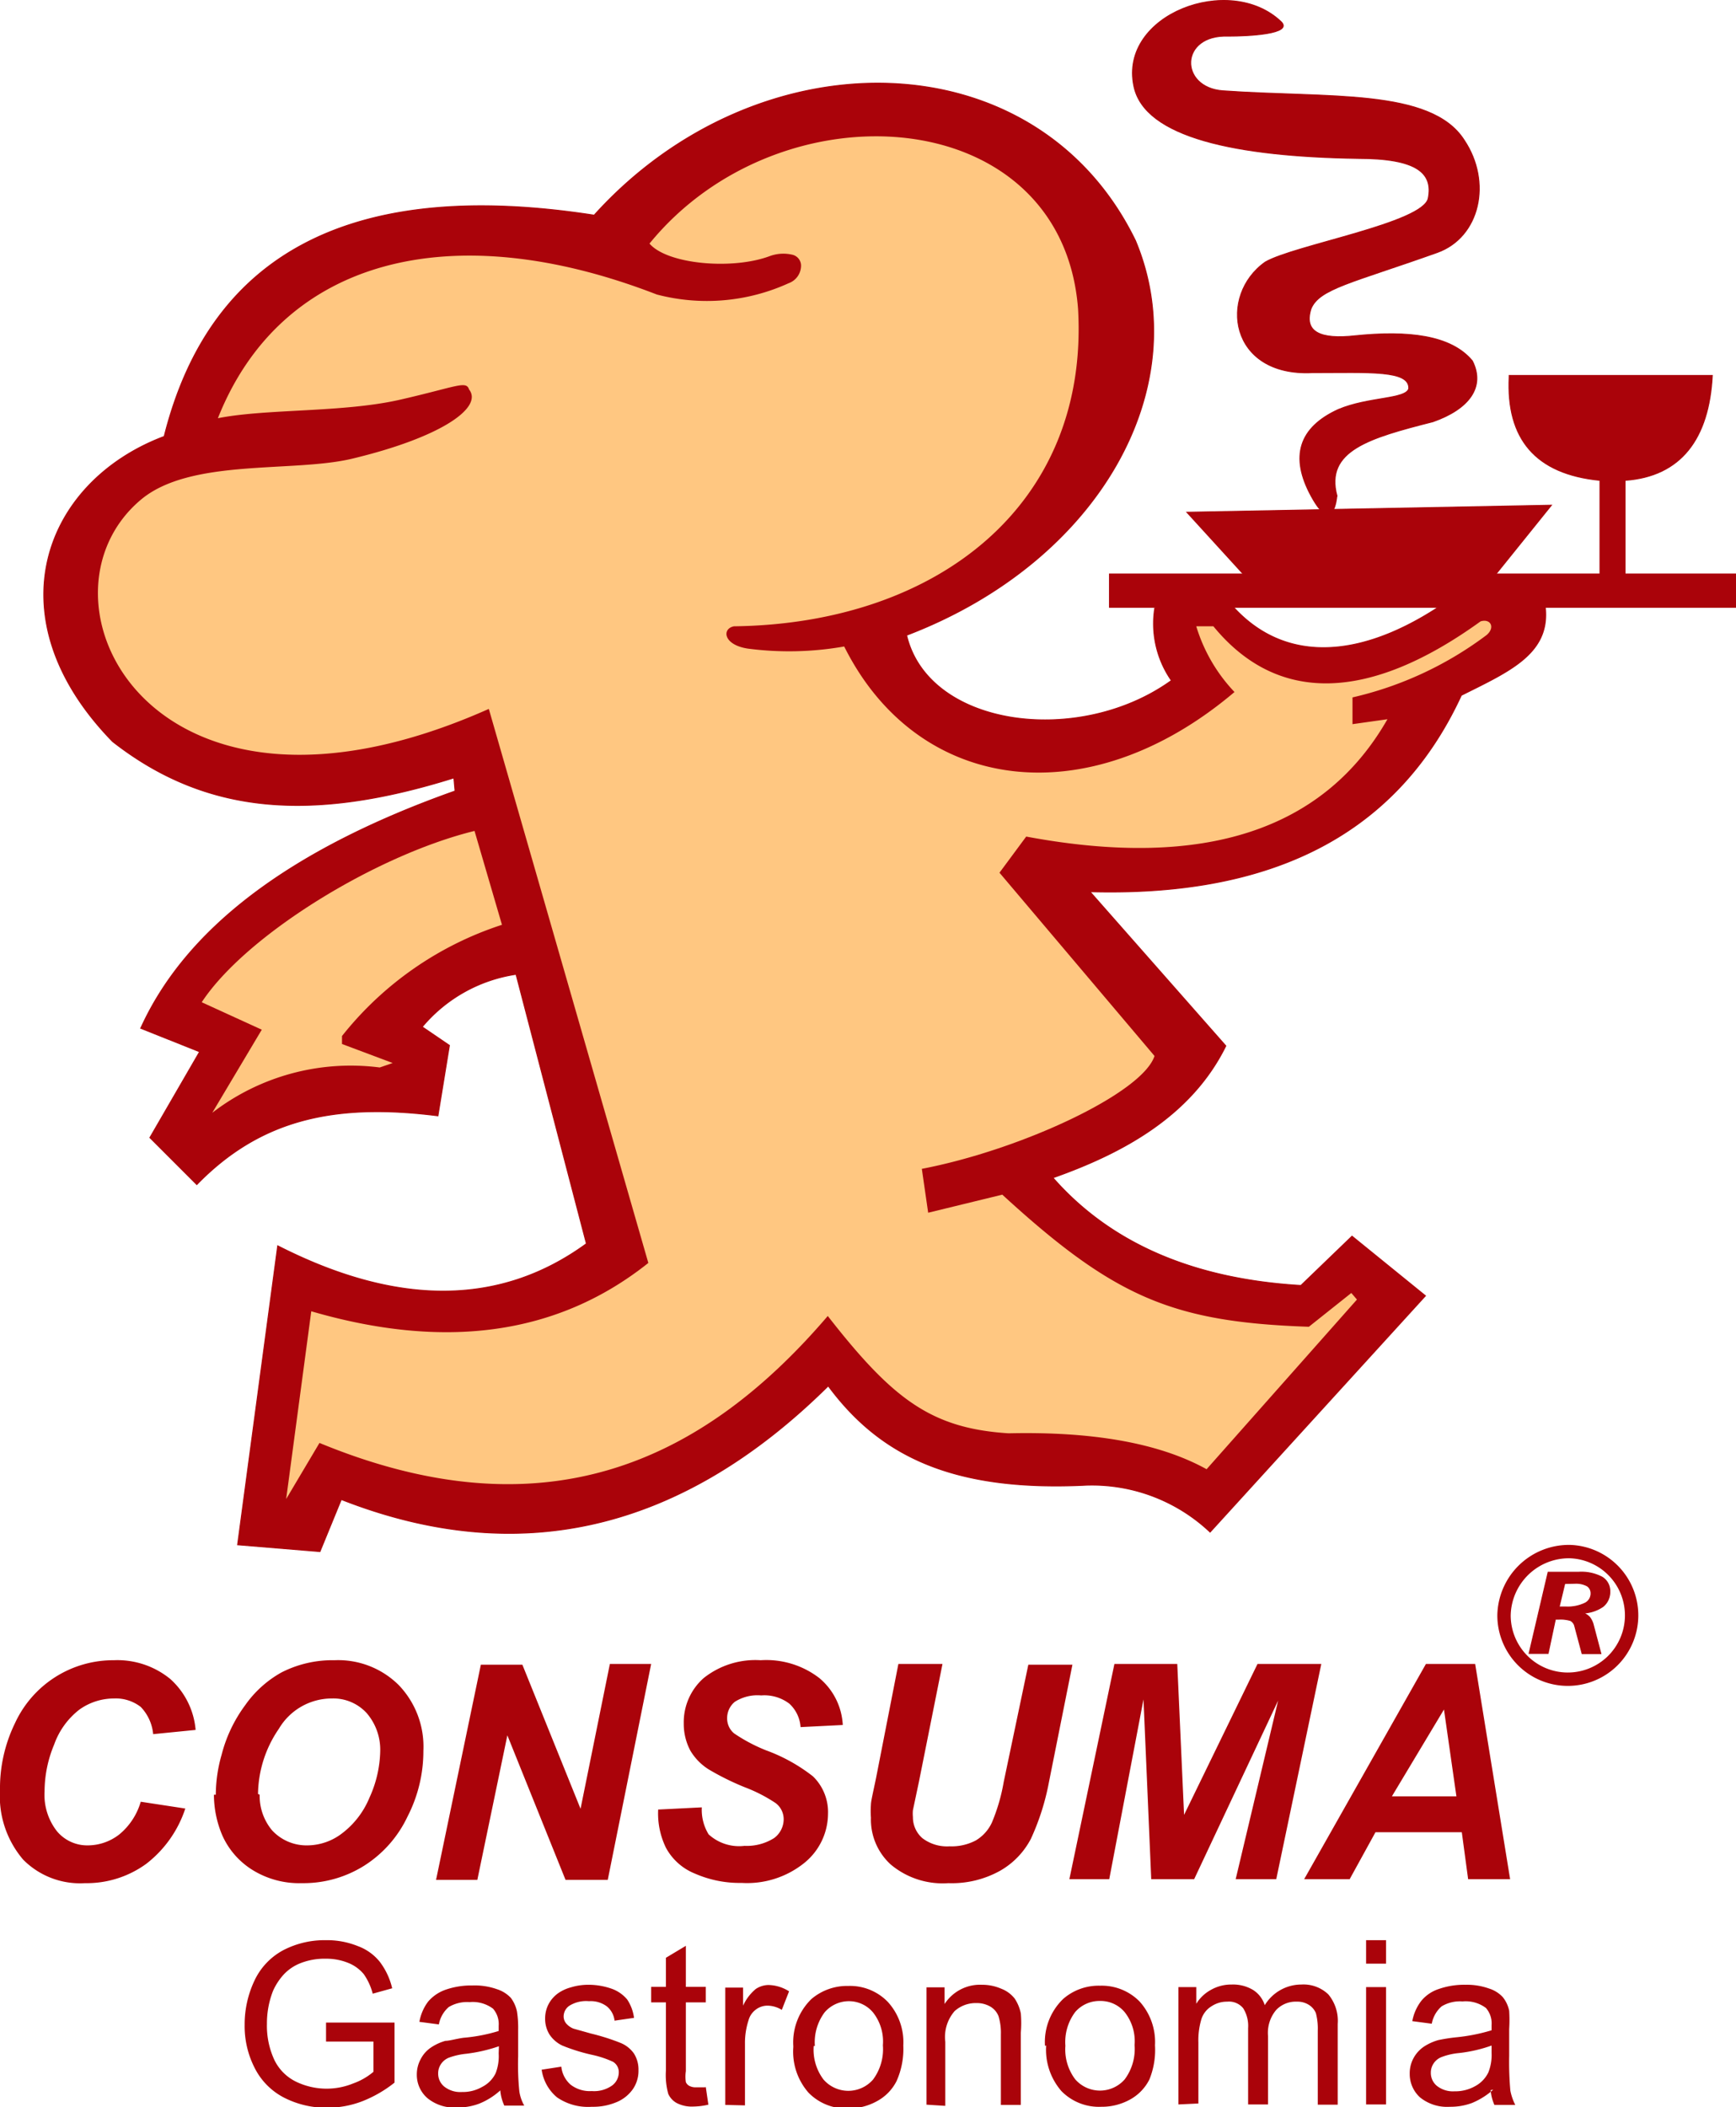
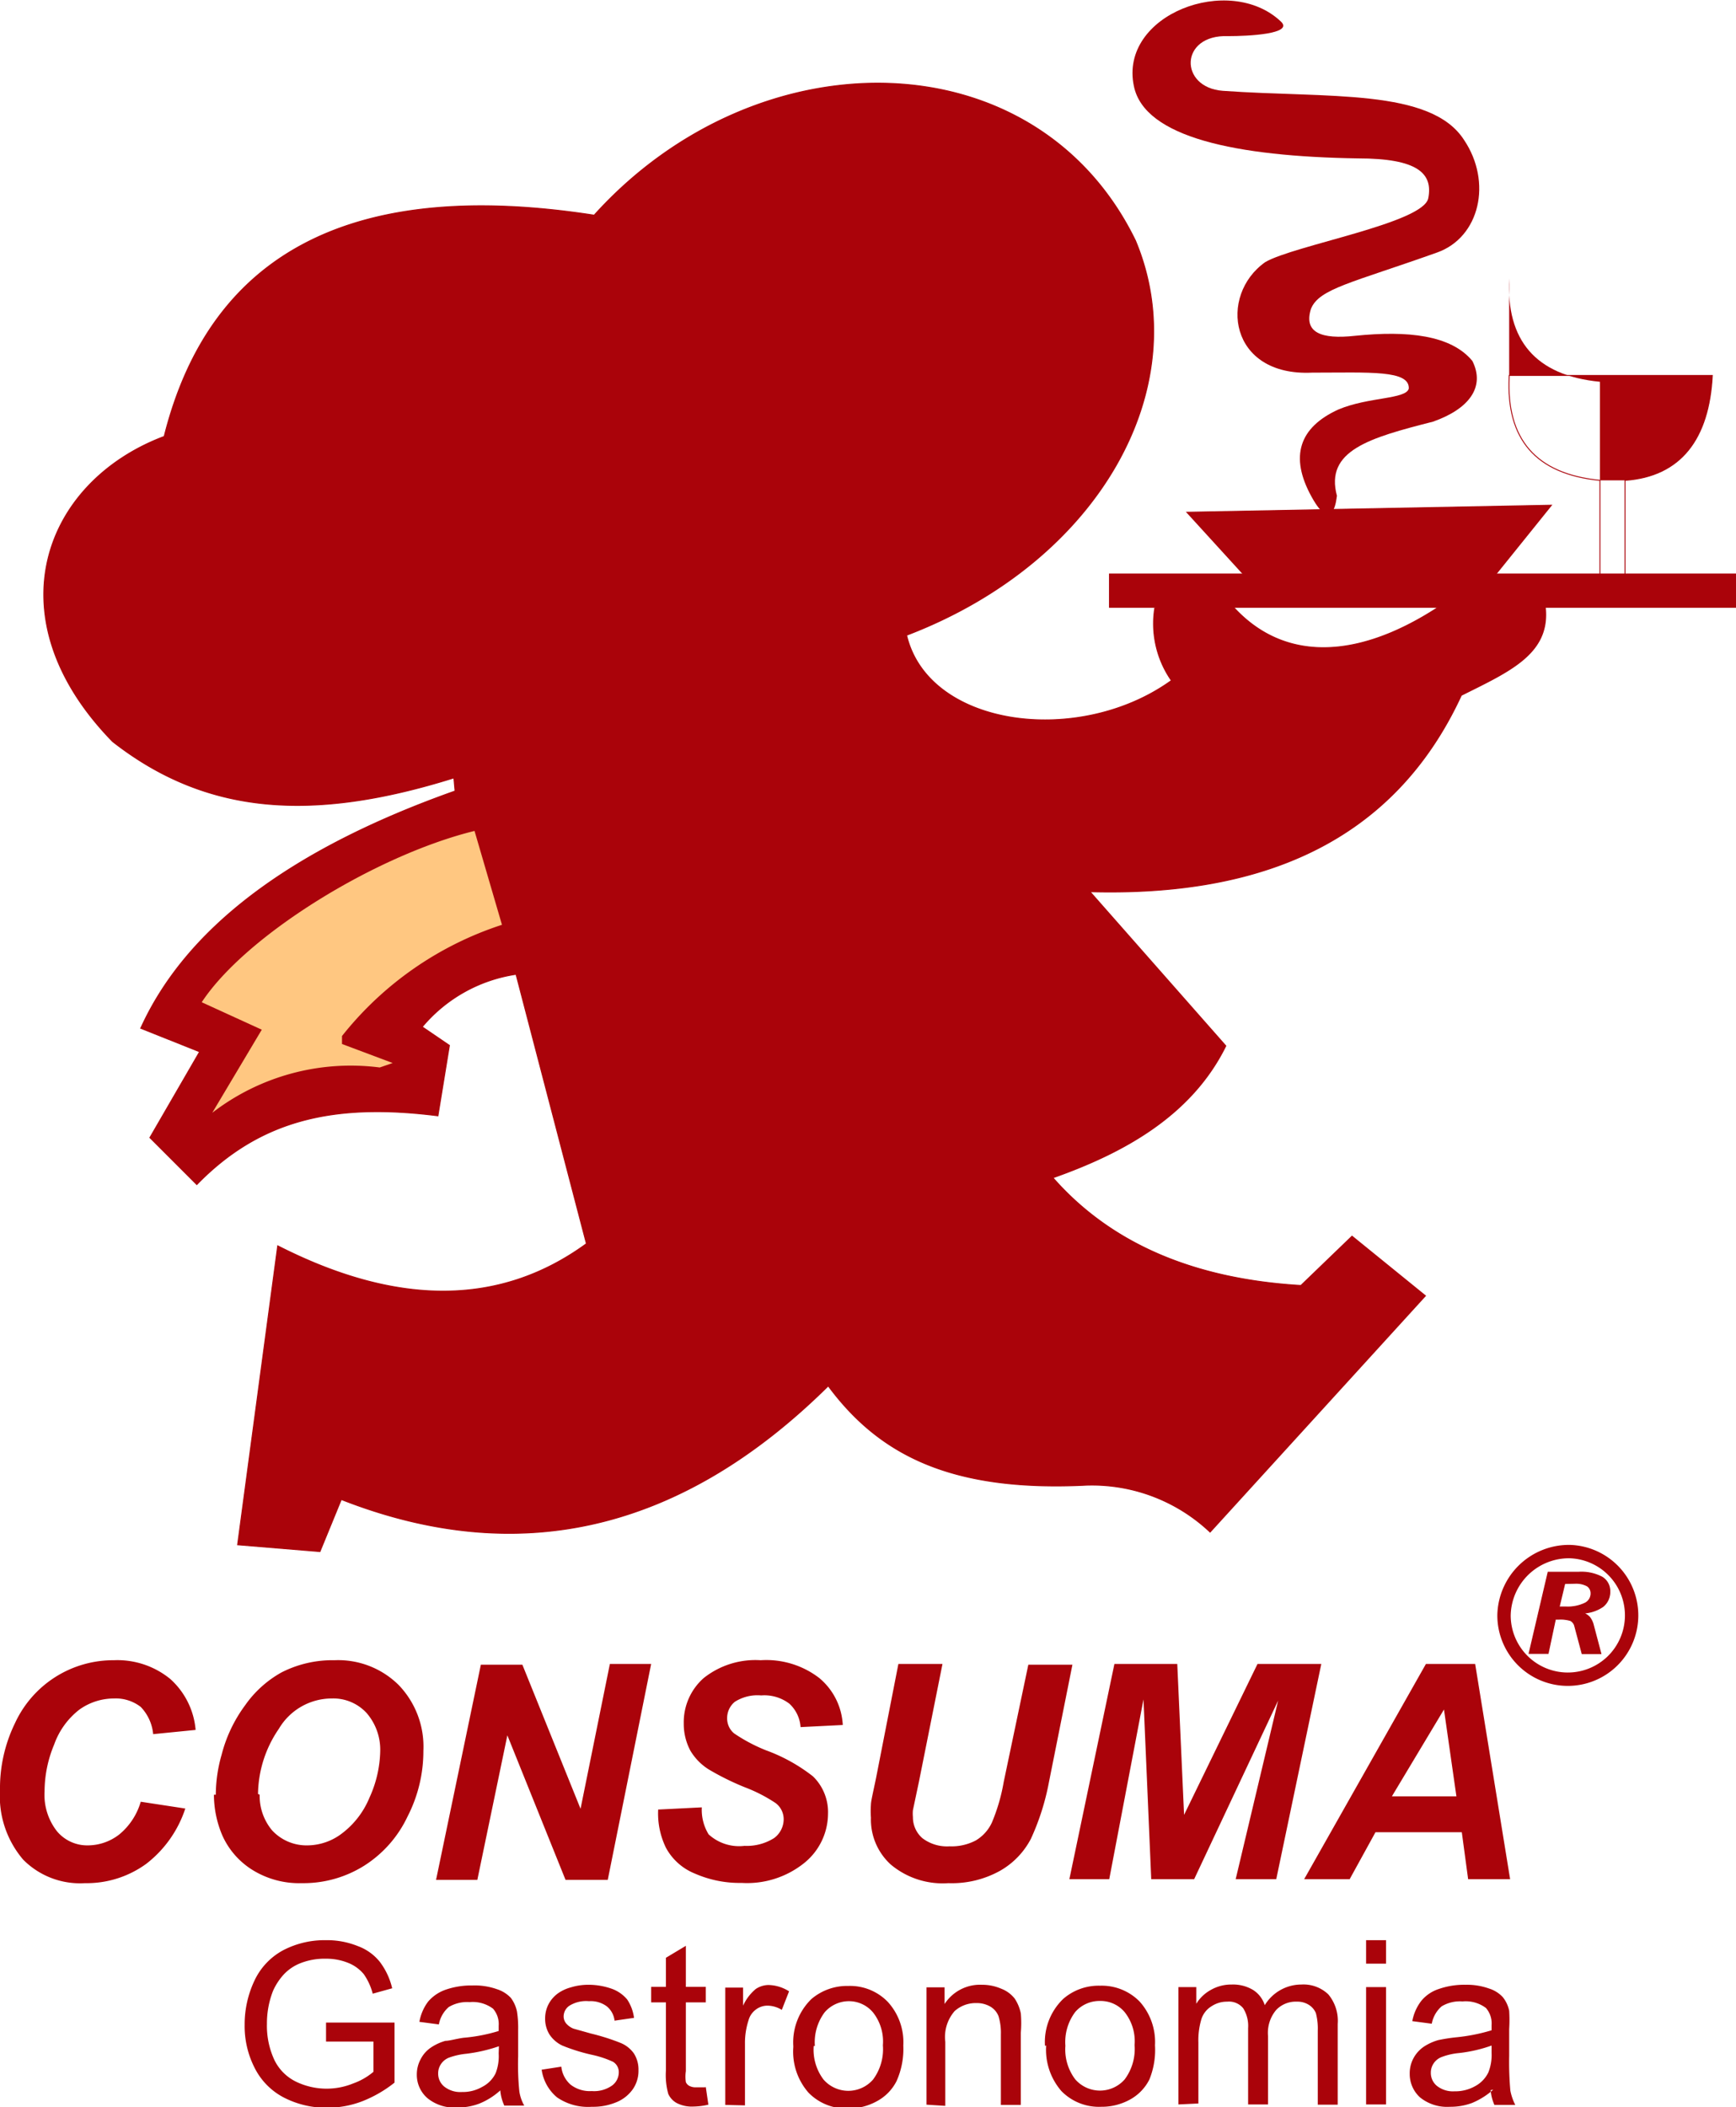
<svg xmlns="http://www.w3.org/2000/svg" viewBox="0 0 74.01 89.79">
  <defs>
    <style>.cls-1,.cls-5{fill:#aa030a;}.cls-1,.cls-3{fill-rule:evenodd;}.cls-2,.cls-4{fill:none;stroke:#aa030a;}.cls-2{stroke-width:0.04px;}.cls-3{fill:#ffc781;}.cls-4{stroke-width:0.57px;}</style>
  </defs>
  <g id="Layer_2" data-name="Layer 2">
    <g id="Layer_1-2" data-name="Layer 1">
      <path class="cls-1" d="M7,18.6c-5.13,1.93-7.36,7.71-2.2,13,4,3.13,8.51,3.44,14.55,1.55l.05.56C12.26,36.24,7.9,39.63,6,43.82l2.51,1L6.39,48.48l2,2c2.71-2.78,5.86-3.49,10.28-2.93l.49-3L18,43.76a6.46,6.46,0,0,1,4-2.24L25,53q-5.49,4-13.16.09L10.13,65.83l3.51.29.91-2.22c7.65,3,14.56,1.29,20.76-4.84,2.22,3,5.33,4.51,11,4.23a7.33,7.33,0,0,1,5.28,2l9.18-10.07-3.13-2.54-2.18,2.1q-6.91-.42-10.57-4.59c3-1.06,5.9-2.64,7.37-5.62L46.47,38c7.29.2,12.93-2.1,15.83-8.37,2-1,3.72-1.74,3.59-3.63s-2.83-1.39-3.61-.8C58,28.43,54.19,28.44,51.91,25l-2.68.92A4.24,4.24,0,0,0,49.94,29C46,31.84,39.58,31,38.65,27.07,46.91,23.92,51,16.46,48.41,10.26c-4.23-8.7-16.1-8.82-23.08-1.09C15.21,7.6,9,10.63,7,18.6Z" />
      <path class="cls-2" d="M7,18.6c-5.13,1.93-7.36,7.71-2.2,13,4,3.13,8.51,3.44,14.55,1.55l.05.56C12.26,36.24,7.9,39.63,6,43.82l2.51,1L6.39,48.48l2,2c2.71-2.78,5.86-3.49,10.28-2.93l.49-3L18,43.76a6.46,6.46,0,0,1,4-2.24L25,53q-5.49,4-13.16.09L10.13,65.83l3.51.29.91-2.22c7.65,3,14.56,1.29,20.76-4.84,2.22,3,5.33,4.51,11,4.23a7.33,7.33,0,0,1,5.28,2l9.18-10.07-3.13-2.54-2.18,2.1c-4.61-.27-8.13-1.81-10.57-4.59,3-1.06,5.9-2.64,7.37-5.62L46.47,38c7.29.2,12.93-2.1,15.83-8.37,2-1,3.72-1.74,3.59-3.63s-2.83-1.39-3.61-.8C58,28.43,54.19,28.44,51.91,25l-2.68.92A4.24,4.24,0,0,0,49.94,29C46,31.84,39.58,31,38.65,27.07,46.91,23.92,51,16.46,48.41,10.26c-4.23-8.7-16.1-8.82-23.08-1.09C15.21,7.6,9,10.63,7,18.6Z" />
      <path class="cls-3" d="M20.23,35.41l1.17,4a14.37,14.37,0,0,0-6.82,4.74l0,.34,2.16.81-.55.19a9.68,9.68,0,0,0-7.14,1.93l2.11-3.54L8.6,42.71c1.88-2.86,7.43-6.27,11.63-7.3Z" />
-       <path class="cls-3" d="M9.29,17.82C12,11,19.26,9.16,28,12.55a8.41,8.41,0,0,0,5.62-.48.8.8,0,0,0,.53-.71.48.48,0,0,0-.35-.5,1.68,1.68,0,0,0-1,.06c-1.6.59-4.36.34-5.11-.54,5.59-6.86,17.59-6.05,18.27,2.78.48,8.35-6,13.42-14.67,13.53-.52.1-.46.79.59.95a13.56,13.56,0,0,0,4.11-.09c3.13,6.26,10.38,7.24,16.64,1.94A7,7,0,0,1,51,26.69h.73c2.74,3.34,6.65,3.21,11.39-.21.42-.13.64.25.26.58a15.16,15.16,0,0,1-5.72,2.66l0,1.14,1.49-.21c-2.7,4.72-7.81,6.42-15.4,5l-1.14,1.54L49.22,45c-.52,1.59-5.7,4-9.92,4.81l.27,1.87,3.16-.77C47.52,55.3,50,56.34,55.8,56.54l1.81-1.44.24.28-6.41,7.23C49.38,61.47,46.51,61,43,61.08c-3.3-.21-4.94-1.45-7.71-5-5.43,6.35-12.19,9.32-21.67,5.41l-1.42,2.39,1.07-8c5.6,1.63,10.44,1.07,14.37-2.06L20.84,30.21C6.38,36.64,1,25.51,6,21.3c2.11-1.78,6.47-1.15,9-1.75,3.81-.91,5.6-2.18,5-2.95-.13-.39-.49-.13-2.93.43s-5.69.38-7.77.79Z" />
      <path class="cls-1" d="M6,76.78l1.9.29a4.91,4.91,0,0,1-1.67,2.36,4.32,4.32,0,0,1-2.61.82,3.41,3.41,0,0,1-2.63-1A4.16,4.16,0,0,1,0,76.29a6.32,6.32,0,0,1,.64-2.86,4.61,4.61,0,0,1,4.21-2.68,3.56,3.56,0,0,1,2.41.8,3.29,3.29,0,0,1,1.08,2.17l-1.81.18A1.93,1.93,0,0,0,6,72.74a1.74,1.74,0,0,0-1.15-.36,2.54,2.54,0,0,0-1.46.47,3.26,3.26,0,0,0-1.08,1.49,5.21,5.21,0,0,0-.41,2,2.51,2.51,0,0,0,.53,1.7,1.68,1.68,0,0,0,1.32.6,2.19,2.19,0,0,0,1.34-.47A2.82,2.82,0,0,0,6,76.78Zm3.2-.3a6.26,6.26,0,0,1,.25-1.71,6.06,6.06,0,0,1,1-2.1A4.66,4.66,0,0,1,12,71.27a4.77,4.77,0,0,1,2.26-.52A3.66,3.66,0,0,1,17,71.81a3.79,3.79,0,0,1,1.05,2.8,6.1,6.1,0,0,1-.68,2.81,5,5,0,0,1-1.85,2.09,4.87,4.87,0,0,1-2.65.74,3.78,3.78,0,0,1-2.15-.59,3.34,3.34,0,0,1-1.24-1.44,4.45,4.45,0,0,1-.36-1.74Zm1.87,0A2.29,2.29,0,0,0,11.6,78a2,2,0,0,0,1.52.64,2.45,2.45,0,0,0,1.46-.51,3.65,3.65,0,0,0,1.17-1.52,5,5,0,0,0,.46-2A2.39,2.39,0,0,0,15.63,73a1.93,1.93,0,0,0-1.49-.62,2.62,2.62,0,0,0-2.25,1.29A5,5,0,0,0,11,76.45Zm14.84,3.63H24.11l-2.48-6.16-1.28,6.16H18.59l1.91-9.17h1.77l2.48,6.14L26,70.91h1.76Zm2.21-3,1.8-.09a2,2,0,0,0,.29,1.15,1.92,1.92,0,0,0,1.53.49A2.18,2.18,0,0,0,33,78.33a1,1,0,0,0,.41-.8.86.86,0,0,0-.34-.69,6.49,6.49,0,0,0-1.3-.67,11.22,11.22,0,0,1-1.56-.77,2.38,2.38,0,0,1-.78-.8,2.43,2.43,0,0,1-.28-1.16A2.51,2.51,0,0,1,30,71.51a3.54,3.54,0,0,1,2.43-.76,3.7,3.7,0,0,1,2.5.76,2.79,2.79,0,0,1,1,2l-1.8.09a1.49,1.49,0,0,0-.48-1,1.76,1.76,0,0,0-1.2-.35,1.8,1.8,0,0,0-1.12.27.89.89,0,0,0-.33.7.82.82,0,0,0,.3.65,7.06,7.06,0,0,0,1.36.72,7.27,7.27,0,0,1,2,1.11,2.12,2.12,0,0,1,.64,1.6,2.71,2.71,0,0,1-1,2.08,3.89,3.89,0,0,1-2.68.86,4.76,4.76,0,0,1-2-.4,2.43,2.43,0,0,1-1.23-1.1,3.33,3.33,0,0,1-.33-1.63Zm10.18-6.2h1.88l-1,5-.26,1.23a1.5,1.5,0,0,0,0,.29,1.18,1.18,0,0,0,.4.9,1.73,1.73,0,0,0,1.16.35,2.21,2.21,0,0,0,1.12-.25,1.73,1.73,0,0,0,.69-.77,7.89,7.89,0,0,0,.5-1.72l1.05-5h1.88l-1,5a10.31,10.31,0,0,1-.77,2.42,3.35,3.35,0,0,1-1.31,1.36,4.23,4.23,0,0,1-2.21.53,3.44,3.44,0,0,1-2.45-.79,2.59,2.59,0,0,1-.85-2,3.69,3.69,0,0,1,0-.56c0-.14.09-.51.22-1.14Zm12.61,9.17H49.08l-.33-7.66-1.46,7.66h-1.7l1.92-9.17h2.68l.29,6.43,3.13-6.43h2.72l-1.92,9.17H52.68l1.81-7.61Zm11.41-2H58.64l-1.1,2H55.6l5.19-9.17h2.1l1.49,9.17H62.59Zm-.23-1.53-.53-3.7-2.22,3.7Z" />
      <path class="cls-4" d="M66.92,66.12a2.72,2.72,0,1,1-2.8,2.72,2.77,2.77,0,0,1,2.8-2.72Z" />
      <rect class="cls-5" x="47.3" y="24.46" width="26.69" height="1.42" />
      <rect class="cls-2" x="47.3" y="24.46" width="26.69" height="1.42" />
-       <path class="cls-1" d="M64.34,16,73,16c-.14,2.69-1.33,4.3-3.72,4.47v4.2H68.21v-4.2c-2.76-.27-4-1.78-3.87-4.41Z" />
+       <path class="cls-1" d="M64.34,16,73,16c-.14,2.69-1.33,4.3-3.72,4.47H68.21v-4.2c-2.76-.27-4-1.78-3.87-4.41Z" />
      <path class="cls-2" d="M64.34,16,73,16c-.14,2.69-1.33,4.3-3.72,4.47v4.2H68.21v-4.2c-2.76-.27-4-1.78-3.87-4.41Z" />
      <path class="cls-1" d="M50.6,21.83,53,24.46H63.78l2.36-2.93Z" />
      <path class="cls-2" d="M50.6,21.83,53,24.46H63.78l2.36-2.93Z" />
      <path class="cls-1" d="M57,21.14c-.53-1.94,1.38-2.48,4.09-3.17,1.54-.54,2.24-1.48,1.68-2.59-.91-1.1-2.75-1.3-5-1.07-1.45.16-2.2-.14-1.88-1.15.35-.86,1.73-1.1,5.38-2.4,1.82-.65,2.35-3,1.15-4.79C61,3.75,56.59,4.19,52.13,3.87c-1.87-.14-1.85-2.41.23-2.33.84,0,2.81-.09,2.25-.62-2.19-2.08-6.91-.3-6.27,2.75.45,2.19,4.37,3,9.55,3.08,2.55,0,3.21.64,3,1.7s-5.72,2-6.95,2.72c-2,1.41-1.55,4.88,2,4.71,2.45,0,4.16-.12,4.12.68-.12.46-1.72.35-3,.89-1.67.76-2.09,2-1.15,3.71s1.08,0,1.08,0Z" />
-       <path class="cls-2" d="M57,21.14c-.53-1.94,1.38-2.48,4.09-3.17,1.54-.54,2.24-1.48,1.68-2.59-.91-1.1-2.75-1.3-5-1.07-1.45.16-2.2-.14-1.88-1.15.35-.86,1.73-1.1,5.38-2.4,1.82-.65,2.35-3,1.15-4.79C61,3.75,56.59,4.19,52.13,3.87c-1.87-.14-1.85-2.41.23-2.33.84,0,2.81-.09,2.25-.62-2.19-2.08-6.91-.3-6.27,2.75.45,2.19,4.37,3,9.55,3.08,2.55,0,3.21.64,3,1.7s-5.72,2-6.95,2.72c-2,1.41-1.55,4.88,2,4.71,2.45,0,4.16-.12,4.12.68-.12.46-1.72.35-3,.89-1.67.76-2.09,2-1.15,3.71s1.08,0,1.08,0Z" />
      <path class="cls-1" d="M66.71,67.48l-.24,1h.28a1.7,1.7,0,0,0,.8-.15.46.46,0,0,0,.28-.44.37.37,0,0,0-.17-.31,1,1,0,0,0-.49-.11ZM66,67h1.3a1.89,1.89,0,0,1,1,.21.69.69,0,0,1,.33.62.79.79,0,0,1-.29.63,1.61,1.61,0,0,1-.85.28.65.65,0,0,1,.28.18.9.9,0,0,1,.16.34l.32,1.21h-.8l-.31-1.16a.37.37,0,0,0-.18-.25,1.45,1.45,0,0,0-.5-.06h-.15L66,70.46h-.81Z" />
      <path class="cls-2" d="M66.71,67.48l-.24,1h.28a1.7,1.7,0,0,0,.8-.15.46.46,0,0,0,.28-.44.37.37,0,0,0-.17-.31,1,1,0,0,0-.49-.11ZM66,67h1.3a1.89,1.89,0,0,1,1,.21.69.69,0,0,1,.33.62.79.79,0,0,1-.29.63,1.61,1.61,0,0,1-.85.28.65.65,0,0,1,.28.18.9.9,0,0,1,.16.34l.32,1.21h-.8l-.31-1.16a.37.37,0,0,0-.18-.25,1.45,1.45,0,0,0-.5-.06h-.15L66,70.46h-.81Z" />
      <path class="cls-1" d="M13.9,87v-.81h2.92v2.56a5.31,5.31,0,0,1-1.39.8,4.16,4.16,0,0,1-1.47.27,3.94,3.94,0,0,1-1.85-.43,2.87,2.87,0,0,1-1.25-1.26,3.9,3.9,0,0,1-.43-1.84,4.35,4.35,0,0,1,.42-1.89,2.83,2.83,0,0,1,1.22-1.29,3.82,3.82,0,0,1,1.82-.43,3.51,3.51,0,0,1,1.36.25,2.15,2.15,0,0,1,.94.67,3,3,0,0,1,.53,1.13l-.83.23a2.57,2.57,0,0,0-.38-.83,1.66,1.66,0,0,0-.66-.48,2.47,2.47,0,0,0-.95-.18,2.8,2.8,0,0,0-1.09.19,1.94,1.94,0,0,0-.73.5,2.63,2.63,0,0,0-.44.68,3.79,3.79,0,0,0-.26,1.4,3.45,3.45,0,0,0,.32,1.55,2,2,0,0,0,.92.92,3,3,0,0,0,2.45.07,2.76,2.76,0,0,0,.85-.49V87Zm7.43,2.08a3,3,0,0,1-.91.57,2.6,2.6,0,0,1-.93.16,1.81,1.81,0,0,1-1.27-.4,1.31,1.31,0,0,1-.45-1,1.36,1.36,0,0,1,.17-.67,1.31,1.31,0,0,1,.44-.49,2.12,2.12,0,0,1,.61-.28c.17,0,.42-.08.76-.13a7.16,7.16,0,0,0,1.51-.29c0-.11,0-.19,0-.22a1,1,0,0,0-.24-.73,1.44,1.44,0,0,0-1-.28,1.52,1.52,0,0,0-.89.21,1.29,1.29,0,0,0-.42.74l-.83-.11a2,2,0,0,1,.37-.86,1.73,1.73,0,0,1,.75-.51,3.33,3.33,0,0,1,1.14-.18,2.83,2.83,0,0,1,1.05.16,1.39,1.39,0,0,1,.59.37,1.47,1.47,0,0,1,.26.58,4.43,4.43,0,0,1,.05.78v1.13a11.42,11.42,0,0,0,.05,1.49,1.77,1.77,0,0,0,.21.61H21.5a1.94,1.94,0,0,1-.17-.63Zm-.06-1.88a6.72,6.72,0,0,1-1.39.32,3,3,0,0,0-.75.17.73.73,0,0,0-.33.27.7.7,0,0,0-.12.4.71.71,0,0,0,.26.56,1.1,1.1,0,0,0,.75.23,1.66,1.66,0,0,0,.87-.22,1.28,1.28,0,0,0,.57-.58,2,2,0,0,0,.13-.84Zm1.82,1,.84-.13a1.18,1.18,0,0,0,.4.77,1.34,1.34,0,0,0,.9.27,1.33,1.33,0,0,0,.87-.24.7.7,0,0,0,.28-.56.51.51,0,0,0-.25-.45,4.32,4.32,0,0,0-.87-.29,7.84,7.84,0,0,1-1.29-.4,1.36,1.36,0,0,1-.55-.48,1.27,1.27,0,0,1-.18-.67,1.32,1.32,0,0,1,.15-.62,1.35,1.35,0,0,1,.42-.47,1.75,1.75,0,0,1,.53-.24,2.55,2.55,0,0,1,.74-.11,3,3,0,0,1,1,.17,1.52,1.52,0,0,1,.66.46,1.84,1.84,0,0,1,.29.78l-.83.12a.92.92,0,0,0-.33-.61,1.15,1.15,0,0,0-.76-.22,1.35,1.35,0,0,0-.83.19.55.55,0,0,0-.25.45.47.47,0,0,0,.1.3.8.8,0,0,0,.32.23l.75.21a9.13,9.13,0,0,1,1.26.4,1.3,1.3,0,0,1,.56.44,1.27,1.27,0,0,1,.2.72A1.38,1.38,0,0,1,27,89a1.59,1.59,0,0,1-.71.58,2.57,2.57,0,0,1-1.06.2,2.33,2.33,0,0,1-1.48-.4,1.87,1.87,0,0,1-.66-1.2Zm7,.74.11.75a3.11,3.11,0,0,1-.64.08,1.41,1.41,0,0,1-.71-.15.84.84,0,0,1-.36-.39,3,3,0,0,1-.1-1V85.33h-.63v-.66h.63V83.43l.85-.51v1.75h.85v.66h-.85v2.93a1.57,1.57,0,0,0,0,.47.33.33,0,0,0,.15.16.57.57,0,0,0,.29.06l.37,0Zm.83.76v-5h.76v.77a2,2,0,0,1,.54-.71,1,1,0,0,1,.54-.17,1.7,1.7,0,0,1,.88.27l-.31.79a1.19,1.19,0,0,0-.61-.18.82.82,0,0,0-.5.17.84.84,0,0,0-.31.46,3.12,3.12,0,0,0-.15,1v2.62Zm2.9-2.51a2.58,2.58,0,0,1,.77-2,2.35,2.35,0,0,1,1.58-.56,2.24,2.24,0,0,1,1.68.68,2.55,2.55,0,0,1,.66,1.86,3.34,3.34,0,0,1-.29,1.52,2,2,0,0,1-.85.86,2.46,2.46,0,0,1-1.2.3,2.24,2.24,0,0,1-1.7-.67,2.65,2.65,0,0,1-.65-1.94Zm.87,0a2.11,2.11,0,0,0,.42,1.43,1.4,1.4,0,0,0,2.11,0,2.17,2.17,0,0,0,.42-1.46,2,2,0,0,0-.42-1.4,1.34,1.34,0,0,0-1-.48,1.37,1.37,0,0,0-1.06.47,2.13,2.13,0,0,0-.42,1.44Zm4.81,2.5v-5h.77v.71a1.8,1.8,0,0,1,1.59-.82,2.05,2.05,0,0,1,.83.17,1.33,1.33,0,0,1,.57.42,1.78,1.78,0,0,1,.26.63,4.91,4.91,0,0,1,0,.82v3.08h-.85v-3a2.45,2.45,0,0,0-.1-.78.82.82,0,0,0-.35-.41,1.15,1.15,0,0,0-.59-.15,1.35,1.35,0,0,0-.93.34,1.68,1.68,0,0,0-.4,1.31v2.73Zm5.05-2.51a2.55,2.55,0,0,1,.78-2,2.3,2.3,0,0,1,1.57-.56,2.26,2.26,0,0,1,1.69.68,2.58,2.58,0,0,1,.65,1.86A3.34,3.34,0,0,1,49,88.62a2,2,0,0,1-.84.86,2.49,2.49,0,0,1-1.21.3,2.24,2.24,0,0,1-1.7-.67,2.69,2.69,0,0,1-.65-1.94Zm.87,0a2.11,2.11,0,0,0,.42,1.43,1.4,1.4,0,0,0,2.11,0,2.17,2.17,0,0,0,.42-1.46,2,2,0,0,0-.42-1.4,1.34,1.34,0,0,0-1.05-.48,1.37,1.37,0,0,0-1.06.47,2.13,2.13,0,0,0-.42,1.44Zm4.82,2.5v-5H51v.71a1.67,1.67,0,0,1,.62-.59,1.76,1.76,0,0,1,.89-.23,1.66,1.66,0,0,1,.91.23,1.2,1.2,0,0,1,.5.65,1.83,1.83,0,0,1,1.56-.88,1.53,1.53,0,0,1,1.15.42,1.76,1.76,0,0,1,.4,1.26v3.44h-.85V86.53a2.56,2.56,0,0,0-.08-.74.76.76,0,0,0-.31-.36.91.91,0,0,0-.5-.13,1.15,1.15,0,0,0-.88.35,1.51,1.51,0,0,0-.35,1.12v2.91h-.85V86.43a1.42,1.42,0,0,0-.21-.85.78.78,0,0,0-.68-.28,1.18,1.18,0,0,0-.66.19,1,1,0,0,0-.44.55,3.13,3.13,0,0,0-.13,1v2.6Zm8-6v-1h.85v1Zm0,6v-5h.85v5Zm5.42-.63a3.22,3.22,0,0,1-.91.57,2.65,2.65,0,0,1-.94.16,1.83,1.83,0,0,1-1.27-.4,1.34,1.34,0,0,1-.44-1,1.35,1.35,0,0,1,.16-.67,1.4,1.4,0,0,1,.44-.49,2.25,2.25,0,0,1,.61-.28,7.25,7.25,0,0,1,.76-.12,7.86,7.86,0,0,0,1.52-.3v-.22a1,1,0,0,0-.24-.73,1.44,1.44,0,0,0-1-.28,1.52,1.52,0,0,0-.89.21,1.29,1.29,0,0,0-.42.74l-.83-.11a2,2,0,0,1,.38-.86,1.61,1.61,0,0,1,.75-.51,3.29,3.29,0,0,1,1.14-.18,2.81,2.81,0,0,1,1,.16,1.33,1.33,0,0,1,.59.37,1.35,1.35,0,0,1,.27.58,6.23,6.23,0,0,1,0,.78v1.13a13.73,13.73,0,0,0,.05,1.49,2.32,2.32,0,0,0,.21.61h-.89a1.94,1.94,0,0,1-.16-.63Zm-.07-1.88a6.12,6.12,0,0,1-1.39.32,2.79,2.79,0,0,0-.74.17.71.71,0,0,0-.34.27.7.7,0,0,0-.12.4.71.71,0,0,0,.26.56,1.1,1.1,0,0,0,.75.23,1.72,1.72,0,0,0,.88-.22,1.31,1.31,0,0,0,.56-.58,2,2,0,0,0,.14-.84Z" />
    </g>
  </g>
</svg>